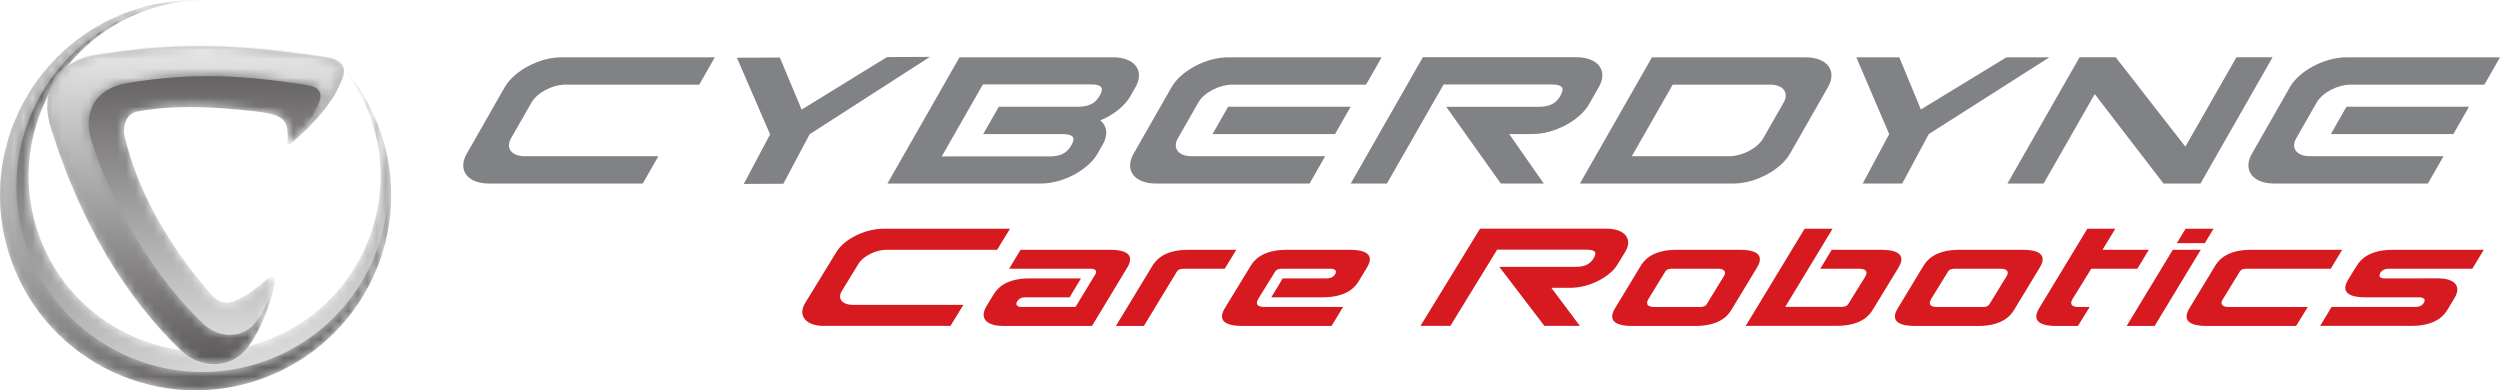
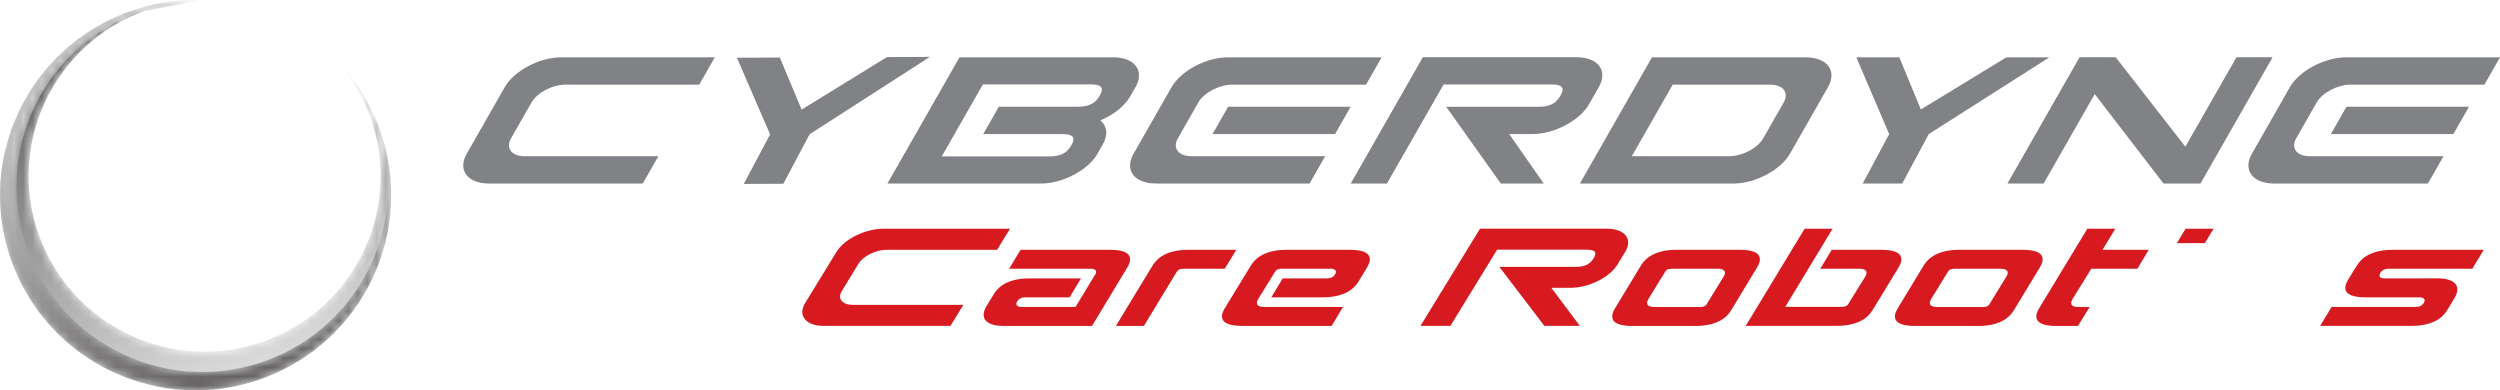
<svg xmlns="http://www.w3.org/2000/svg" xmlns:xlink="http://www.w3.org/1999/xlink" width="269px" height="42px" viewBox="0 0 269 42" version="1.1">
  <title>AE07A584-6361-4319-BC34-582550C86507</title>
  <defs>
    <path d="M13.912,1.246 C2.98,5.178 -2.688,17.207 1.252,28.118 C5.192,39.026 17.249,44.682 28.18,40.75 C39.113,36.819 44.782,24.79 40.842,13.881 C39.83,11.078 38.282,8.623 36.354,6.589 C37.83,8.292 39.022,10.288 39.833,12.533 C43.38,22.349 38.277,33.177 28.438,36.715 C18.598,40.254 7.747,35.164 4.201,25.345 C0.656,15.527 5.757,4.701 15.597,1.163 C17.847,0.353 20.15,-0.003 22.406,0.045 C21.953,0.015 21.497,0 21.041,0 C18.674,0 16.268,0.401 13.912,1.246 Z" id="path-1" />
    <linearGradient x1="67.002%" y1="96.875%" x2="33.116%" y2="3.233%" id="linearGradient-3">
      <stop stop-color="#E8E8E8" offset="0%" />
      <stop stop-color="#595657" offset="100%" />
    </linearGradient>
    <path d="M13.912,1.246 C2.98,5.178 -2.688,17.207 1.252,28.118 C5.192,39.026 17.249,44.682 28.18,40.75 C39.113,36.819 44.782,24.79 40.842,13.881 C40.569,13.125 40.257,12.396 39.91,11.694 C40.153,12.217 40.376,12.757 40.575,13.31 C44.318,23.674 38.933,35.101 28.547,38.839 C18.161,42.573 6.707,37.198 2.964,26.835 C-0.78,16.474 4.606,5.043 14.992,1.306 C15.849,0.999 16.715,0.755 17.582,0.568 C19.19,0.18 20.811,0.01 22.406,0.045 C21.953,0.015 21.497,0 21.041,0 C18.674,0 16.268,0.401 13.912,1.246 Z" id="path-4" />
    <linearGradient x1="33.113%" y1="3.235%" x2="66.999%" y2="96.876%" id="linearGradient-6">
      <stop stop-color="#E8E8E8" offset="0%" />
      <stop stop-color="#595657" offset="100%" />
    </linearGradient>
    <path d="M5.312,0.935 C0.622,1.712 -0.737,5.148 0.357,8.69 C2.866,16.805 7.059,25.712 14.371,32.818 C16.532,34.919 19.524,34.648 21.087,33.053 C22.618,31.494 24.012,27.931 24.419,25.693 C24.618,24.605 24.015,24.747 23.536,25.15 C19.729,28.338 18.711,27.969 17.407,26.45 C12.623,20.875 9.665,15.246 8.347,9.799 C8.052,8.589 8.509,7.239 9.66,7.024 C13.989,6.22 18.457,6.578 21.997,6.961 C25.471,7.337 26.019,7.787 25.828,10.357 C25.933,10.654 26.033,10.603 26.324,10.361 C30.709,6.697 31.626,3.745 31.626,3.745 C32.443,2.015 31.321,1.404 29.995,1.202 C25.216,0.468 20.871,0 16.361,0 C12.869,0 9.28,0.28 5.312,0.935 Z" id="path-7" />
    <linearGradient x1="50.076%" y1="99.707%" x2="50.076%" y2="0.081%" id="linearGradient-9">
      <stop stop-color="#E8E8E8" offset="0%" />
      <stop stop-color="#595657" offset="100%" />
    </linearGradient>
-     <path d="M5.312,0.935 C0.622,1.711 -0.737,5.147 0.357,8.69 C2.866,16.804 7.059,25.71 14.371,32.818 C16.532,34.919 19.524,34.648 21.087,33.053 C22.618,31.493 24.012,27.93 24.419,25.692 C24.424,25.664 24.429,25.636 24.433,25.614 C23.94,27.26 23.058,29.2 22.107,30.171 C20.87,31.431 18.528,31.618 16.791,29.984 C11.297,24.81 6.716,16.632 4.731,10.208 C3.865,7.406 4.94,4.682 8.653,4.069 C15.847,2.883 21.171,3.251 27.882,4.28 C28.933,4.441 29.819,4.924 29.174,6.294 C29.174,6.294 28.609,8.112 26.092,10.531 C26.153,10.499 26.229,10.44 26.324,10.359 C30.709,6.697 31.626,3.745 31.626,3.745 C32.443,2.014 31.321,1.403 29.995,1.201 C25.217,0.467 20.87,1.32933652e-15 16.361,1.32933652e-15 C12.869,1.32933652e-15 9.28,0.28 5.312,0.935 Z" id="path-10" />
    <linearGradient x1="50.076%" y1="0.069%" x2="50.076%" y2="100.295%" id="linearGradient-12">
      <stop stop-color="#E8E8E8" offset="0%" />
      <stop stop-color="#595657" offset="100%" />
    </linearGradient>
  </defs>
  <g id="Layout" stroke="none" stroke-width="1" fill="none" fill-rule="evenodd">
    <g id="supportnavi" transform="translate(-42, -30)">
      <g id="Cyberdyne-care-logo_positive" transform="translate(42, 30)">
        <polygon id="Fill-1" fill="#808285" points="225.392 10.123 219.896 19.748 216 19.748 223.758 6.165 227.653 6.165 235.145 15.783 240.638 6.165 244.529 6.165 236.772 19.748 232.796 19.748" />
        <path d="M70.84,16.805 L56.441,16.805 C55.038,16.805 54.386,15.938 54.991,14.88 L57.187,11.033 C57.792,9.974 59.434,9.109 60.834,9.109 L75.236,9.109 L76.916,6.166 L60.392,6.166 C58.055,6.166 55.32,7.61 54.312,9.374 L50.221,16.54 C49.214,18.305 50.299,19.748 52.635,19.748 L69.16,19.748 L70.84,16.805 Z" id="Fill-2" fill="#808285" />
        <path d="M142.591,16.805 L128.19,16.805 C126.789,16.805 126.137,15.938 126.742,14.88 L128.937,11.033 C129.541,9.974 131.184,9.109 132.585,9.109 L146.987,9.109 L148.666,6.166 L132.141,6.166 C129.806,6.166 127.07,7.61 126.063,9.374 L121.972,16.54 C120.963,18.305 122.049,19.748 124.386,19.748 L140.912,19.748 L142.591,16.805 Z" id="Fill-3" fill="#808285" />
        <polygon id="Fill-4" fill="#808285" points="130.466 14.429 143.65 14.429 145.329 11.485 132.147 11.485" />
        <path d="M262.925,16.805 L248.523,16.805 C247.122,16.805 246.47,15.938 247.074,14.88 L249.271,11.033 C249.876,9.974 251.519,9.109 252.918,9.109 L267.321,9.109 L269,6.166 L252.474,6.166 C250.139,6.166 247.404,7.61 246.395,9.374 L242.305,16.54 C241.297,18.305 242.382,19.748 244.72,19.748 L261.244,19.748 L262.925,16.805 Z" id="Fill-5" fill="#808285" />
        <polygon id="Fill-6" fill="#808285" points="250.8 14.429 263.982 14.429 265.663 11.485 252.481 11.485" />
        <polygon id="Fill-7" fill="#808285" points="83.91 6.19 79.288 6.211 82.862 14.458 80.029 19.791 84.288 19.771 87.12 14.439 100.059 6.12 95.436 6.141 86.255 11.792" />
        <polygon id="Fill-8" fill="#808285" points="204.365 6.166 199.74 6.166 203.278 14.429 200.423 19.748 204.681 19.748 207.536 14.429 220.512 6.166 215.89 6.166 206.683 11.778" />
        <path d="M189.723,14.88 C189.119,15.938 187.478,16.805 186.077,16.805 L175.588,16.805 L179.982,9.109 L190.473,9.109 C191.872,9.109 192.523,9.974 191.921,11.033 L189.723,14.88 Z M194.275,6.166 L177.752,6.166 L169.995,19.748 L186.521,19.748 C188.856,19.748 191.59,18.305 192.599,16.54 L196.69,9.374 C197.695,7.61 196.61,6.166 194.275,6.166 L194.275,6.166 Z" id="Fill-9" fill="#808285" />
        <path d="M162.392,14.423 L164.902,14.423 C167.238,14.423 169.974,12.98 170.981,11.215 L172.036,9.366 C173.045,7.602 171.958,6.157 169.623,6.157 L153.097,6.157 L145.339,19.748 L149.233,19.748 L155.332,9.089 L166.94,9.089 C168.339,9.089 168.279,9.63 167.901,10.29 C167.524,10.951 166.97,11.492 165.567,11.492 L155.614,11.492 L161.487,19.748 L166.107,19.748 L162.392,14.423 Z" id="Fill-10" fill="#808285" />
        <path d="M114.313,14.429 C115.714,14.429 115.654,14.969 115.276,15.631 C114.898,16.29 114.342,16.832 112.941,16.832 L101.333,16.832 L105.759,9.081 L117.367,9.081 C118.769,9.081 118.708,9.621 118.33,10.283 C117.953,10.943 117.395,11.485 115.994,11.485 L107.473,11.485 L105.79,14.429 L114.313,14.429 Z M121.612,10.372 L122.181,9.374 C123.189,7.61 122.103,6.166 119.768,6.166 L103.242,6.166 L101.563,9.109 L97.167,16.805 L95.487,19.748 L112.012,19.748 C114.348,19.748 117.083,18.305 118.09,16.54 L118.66,15.542 C119.264,14.485 119.115,13.543 118.396,12.957 C119.784,12.372 121.008,11.429 121.612,10.372 L121.612,10.372 Z" id="Fill-11" fill="#808285" />
        <g id="Group-14">
          <mask id="mask-2" fill="white">
            <use xlink:href="#path-1" />
          </mask>
          <g id="Clip-13" />
-           <path d="M13.912,1.246 C2.98,5.178 -2.688,17.207 1.252,28.118 C5.192,39.026 17.249,44.682 28.18,40.75 C39.113,36.819 44.782,24.79 40.842,13.881 C39.83,11.078 38.282,8.623 36.354,6.589 C37.83,8.292 39.022,10.288 39.833,12.533 C43.38,22.349 38.277,33.177 28.438,36.715 C18.598,40.254 7.747,35.164 4.201,25.345 C0.656,15.527 5.757,4.701 15.597,1.163 C17.847,0.353 20.15,-0.003 22.406,0.045 C21.953,0.015 21.497,0 21.041,0 C18.674,0 16.268,0.401 13.912,1.246 Z" id="Fill-12" fill="url(#linearGradient-3)" mask="url(#mask-2)" />
+           <path d="M13.912,1.246 C2.98,5.178 -2.688,17.207 1.252,28.118 C5.192,39.026 17.249,44.682 28.18,40.75 C39.113,36.819 44.782,24.79 40.842,13.881 C39.83,11.078 38.282,8.623 36.354,6.589 C37.83,8.292 39.022,10.288 39.833,12.533 C43.38,22.349 38.277,33.177 28.438,36.715 C18.598,40.254 7.747,35.164 4.201,25.345 C0.656,15.527 5.757,4.701 15.597,1.163 C21.953,0.015 21.497,0 21.041,0 C18.674,0 16.268,0.401 13.912,1.246 Z" id="Fill-12" fill="url(#linearGradient-3)" mask="url(#mask-2)" />
        </g>
        <g id="Group-17">
          <mask id="mask-5" fill="white">
            <use xlink:href="#path-4" />
          </mask>
          <g id="Clip-16" />
          <path d="M13.912,1.246 C2.98,5.178 -2.688,17.207 1.252,28.118 C5.192,39.026 17.249,44.682 28.18,40.75 C39.113,36.819 44.782,24.79 40.842,13.881 C40.569,13.125 40.257,12.396 39.91,11.694 C40.153,12.217 40.376,12.757 40.575,13.31 C44.318,23.674 38.933,35.101 28.547,38.839 C18.161,42.573 6.707,37.198 2.964,26.835 C-0.78,16.474 4.606,5.043 14.992,1.306 C15.849,0.999 16.715,0.755 17.582,0.568 C19.19,0.18 20.811,0.01 22.406,0.045 C21.953,0.015 21.497,0 21.041,0 C18.674,0 16.268,0.401 13.912,1.246 Z" id="Fill-15" fill="url(#linearGradient-6)" mask="url(#mask-5)" />
        </g>
        <g id="Group-20" transform="translate(5.092, 4.98)">
          <mask id="mask-8" fill="white">
            <use xlink:href="#path-7" />
          </mask>
          <g id="Clip-19" />
-           <path d="M5.312,0.935 C0.622,1.712 -0.737,5.148 0.357,8.69 C2.866,16.805 7.059,25.712 14.371,32.818 C16.532,34.919 19.524,34.648 21.087,33.053 C22.618,31.494 24.012,27.931 24.419,25.693 C24.618,24.605 24.015,24.747 23.536,25.15 C19.729,28.338 18.711,27.969 17.407,26.45 C12.623,20.875 9.665,15.246 8.347,9.799 C8.052,8.589 8.509,7.239 9.66,7.024 C13.989,6.22 18.457,6.578 21.997,6.961 C25.471,7.337 26.019,7.787 25.828,10.357 C25.933,10.654 26.033,10.603 26.324,10.361 C30.709,6.697 31.626,3.745 31.626,3.745 C32.443,2.015 31.321,1.404 29.995,1.202 C25.216,0.468 20.871,0 16.361,0 C12.869,0 9.28,0.28 5.312,0.935 Z" id="Fill-18" fill="url(#linearGradient-9)" mask="url(#mask-8)" />
        </g>
        <g id="Group-23" transform="translate(5.092, 4.863)">
          <mask id="mask-11" fill="white">
            <use xlink:href="#path-10" />
          </mask>
          <g id="Clip-22" />
          <path d="M5.312,0.935 C0.622,1.711 -0.737,5.147 0.357,8.69 C2.866,16.804 7.059,25.71 14.371,32.818 C16.532,34.919 19.524,34.648 21.087,33.053 C22.618,31.493 24.012,27.93 24.419,25.692 C24.424,25.664 24.429,25.636 24.433,25.614 C23.94,27.26 23.058,29.2 22.107,30.171 C20.87,31.431 18.528,31.618 16.791,29.984 C11.297,24.81 6.716,16.632 4.731,10.208 C3.865,7.406 4.94,4.682 8.653,4.069 C15.847,2.883 21.171,3.251 27.882,4.28 C28.933,4.441 29.819,4.924 29.174,6.294 C29.174,6.294 28.609,8.112 26.092,10.531 C26.153,10.499 26.229,10.44 26.324,10.359 C30.709,6.697 31.626,3.745 31.626,3.745 C32.443,2.014 31.321,1.403 29.995,1.201 C25.217,0.467 20.87,1.32933652e-15 16.361,1.32933652e-15 C12.869,1.32933652e-15 9.28,0.28 5.312,0.935 Z" id="Fill-21" fill="url(#linearGradient-12)" mask="url(#mask-11)" />
        </g>
        <path d="M103.661,32.801 L91.774,32.801 C90.615,32.801 90.076,32.136 90.576,31.319 L92.389,28.359 C92.89,27.545 94.244,26.878 95.399,26.878 L107.288,26.878 L108.676,24.614 L95.034,24.614 C93.107,24.614 90.848,25.725 90.017,27.083 L86.639,32.598 C85.807,33.955 86.704,35.066 88.632,35.066 L102.273,35.066 L103.661,32.801 Z" id="Fill-24" fill="#D71920" />
        <path d="M166.923,30.967 L168.995,30.967 C170.925,30.967 173.184,29.858 174.016,28.5 L174.885,27.076 C175.717,25.718 174.82,24.607 172.892,24.607 L159.25,24.607 L152.845,35.066 L156.06,35.066 L161.092,26.863 L170.678,26.863 C171.833,26.863 171.781,27.28 171.473,27.789 C171.161,28.295 170.7,28.713 169.546,28.713 L161.327,28.713 L166.177,35.066 L169.993,35.066 L166.923,30.967 Z" id="Fill-25" fill="#D71920" />
        <path d="M119.46,26.877 L119.438,26.878 L109.815,26.878 L108.586,28.915 L117.41,28.915 C117.727,28.915 118.103,29.068 117.88,29.478 C117.88,29.478 116.051,32.478 115.726,33.029 L109.899,33.029 C109.583,33.029 109.203,32.876 109.428,32.465 C109.621,32.116 109.939,31.991 110.355,31.991 L115.087,31.991 L116.317,29.953 L110.7,29.953 C107.968,29.982 107.178,31.246 106.884,31.731 C106.514,32.341 106.949,31.619 106.163,32.914 C105.216,34.476 106.514,35.067 107.872,35.067 L117.503,35.067 L121.297,28.781 C122.242,27.218 120.82,26.877 119.46,26.877" id="Fill-26" fill="#D71920" />
        <path d="M127.784,26.878 C125.049,26.908 124.261,28.169 123.967,28.655 C123.595,29.267 120.074,35.067 120.074,35.067 L123.084,35.067 L126.607,29.262 L126.607,29.27 C126.772,28.977 127.023,28.915 127.439,28.915 L131.779,28.915 L133.029,26.878 L127.784,26.878 Z" id="Fill-27" fill="#D71920" />
        <path d="M177.999,33.035 C177.682,33.035 176.89,32.967 177.391,32.136 C177.978,31.197 178.617,30.15 179.152,29.269 C179.314,28.974 179.57,28.914 179.987,28.914 L184.838,28.914 C185.132,28.914 185.825,28.974 185.54,29.633 C185.54,29.633 183.897,32.313 183.594,32.809 C183.426,32.99 183.199,33.035 182.852,33.035 L177.999,33.035 Z M187.228,26.876 L180.329,26.876 C177.595,26.906 176.808,28.168 176.513,28.653 C176.478,28.71 174.56,31.874 173.779,33.17 C172.829,34.731 174.256,35.073 175.611,35.073 L182.51,35.073 C185.242,35.044 186.033,33.781 186.325,33.295 C186.36,33.239 188.276,30.075 189.06,28.78 C190.005,27.218 188.583,26.876 187.228,26.876 L187.228,26.876 Z" id="Fill-28" fill="#D71920" />
        <path d="M208.422,33.035 C208.104,33.035 207.311,32.967 207.814,32.136 C208.4,31.197 209.039,30.15 209.576,29.269 C209.738,28.974 209.994,28.914 210.411,28.914 L215.261,28.914 C215.554,28.914 216.249,28.974 215.961,29.633 C215.961,29.633 214.318,32.313 214.015,32.809 C213.852,32.99 213.621,33.035 213.274,33.035 L208.422,33.035 Z M217.65,26.876 L210.752,26.876 C208.018,26.906 207.232,28.168 206.936,28.653 C206.9,28.71 204.984,31.874 204.201,33.17 C203.251,34.731 204.679,35.073 206.036,35.073 L212.93,35.073 C215.666,35.044 216.454,33.781 216.748,33.295 C216.784,33.239 218.7,30.075 219.484,28.78 C220.43,27.218 219.008,26.876 217.65,26.876 L217.65,26.876 Z" id="Fill-29" fill="#D71920" />
-         <path d="M241.05,29.141 C241.216,28.96 241.447,28.916 241.792,28.916 L250.786,28.916 L252.019,26.877 L242.135,26.877 C239.404,26.906 238.613,28.168 238.318,28.653 C238.283,28.71 238.237,28.792 238.174,28.892 C238.167,28.902 236.368,31.874 235.582,33.17 C234.636,34.731 236.058,35.073 237.416,35.073 L247.055,35.073 L248.318,33.035 L239.805,33.035 C239.511,33.035 238.817,32.975 239.106,32.317 C239.106,32.317 240.749,29.636 241.05,29.141" id="Fill-30" fill="#D71920" />
        <path d="M257.026,28.915 L266.022,28.915 L267.253,26.878 L257.371,26.878 C254.639,26.907 253.849,28.169 253.554,28.655 C253.519,28.713 253.447,28.792 252.661,30.089 C251.716,31.652 253.138,31.991 254.495,31.991 L260.353,31.991 C260.673,31.991 261.049,32.144 260.823,32.551 C260.632,32.901 260.312,33.026 259.895,33.026 L250.878,33.026 L249.65,35.065 L259.549,35.065 C262.285,35.037 263.074,33.774 263.371,33.289 C263.739,32.675 263.302,33.399 264.09,32.104 C265.033,30.541 263.739,29.952 262.382,29.952 L256.499,29.953 C256.201,29.934 255.912,29.84 256.093,29.433 C256.093,29.433 256.263,28.915 257.026,28.915" id="Fill-31" fill="#D71920" />
        <path d="M202.45,26.878 L197.092,26.878 L195.863,28.915 L200.063,28.915 C200.382,28.915 201.174,28.984 200.668,29.816 C200.219,30.536 199.383,31.878 198.9,32.67 L198.9,32.667 C198.739,32.96 198.486,33.02 198.07,33.02 L192.09,33.02 L197.186,24.614 L194.175,24.614 L187.839,35.067 L197.723,35.059 C200.457,35.03 201.246,33.767 201.54,33.281 C201.57,33.23 203.498,30.077 204.286,28.782 C205.229,27.218 203.808,26.878 202.45,26.878" id="Fill-32" fill="#D71920" />
        <polygon id="Fill-33" fill="#D71920" points="237.238 26.164 238.179 24.614 235.166 24.614 234.226 26.164" />
-         <polygon id="Fill-34" fill="#D71920" points="233.794 26.878 228.831 35.067 231.842 35.067 236.803 26.878" />
        <path d="M225.016,28.915 L229.983,28.915 L231.21,26.878 L226.229,26.878 L227.608,24.614 L224.596,24.614 C224.596,24.614 219.596,32.867 219.412,33.17 C218.464,34.731 219.888,35.074 221.247,35.074 L223.582,35.074 L224.851,33.035 L223.633,33.035 C223.317,33.035 222.523,32.967 223.026,32.136 C223.56,31.283 224.626,29.569 225.016,28.915" id="Fill-35" fill="#D71920" />
        <path d="M145.255,26.877 L145.235,26.878 L138.359,26.878 C135.628,26.908 134.837,28.169 134.544,28.655 C134.131,29.335 132.576,31.867 131.789,33.164 C130.845,34.725 132.267,35.067 133.625,35.067 L143.28,35.067 L144.513,33.029 L136.014,33.029 C135.695,33.029 134.903,32.96 135.407,32.129 C135.858,31.404 136.715,30.024 137.197,29.236 C137.364,28.965 137.612,28.915 138.014,28.915 L143.207,28.915 C143.526,28.915 143.902,29.068 143.676,29.478 C143.485,29.825 143.167,29.953 142.748,29.953 L138.022,29.953 L136.79,31.991 L142.406,31.991 C145.138,31.96 145.926,30.698 146.223,30.213 C146.591,29.601 147.09,28.781 147.09,28.781 C148.035,27.218 146.614,26.877 145.255,26.877" id="Fill-36" fill="#D71920" />
      </g>
    </g>
  </g>
</svg>